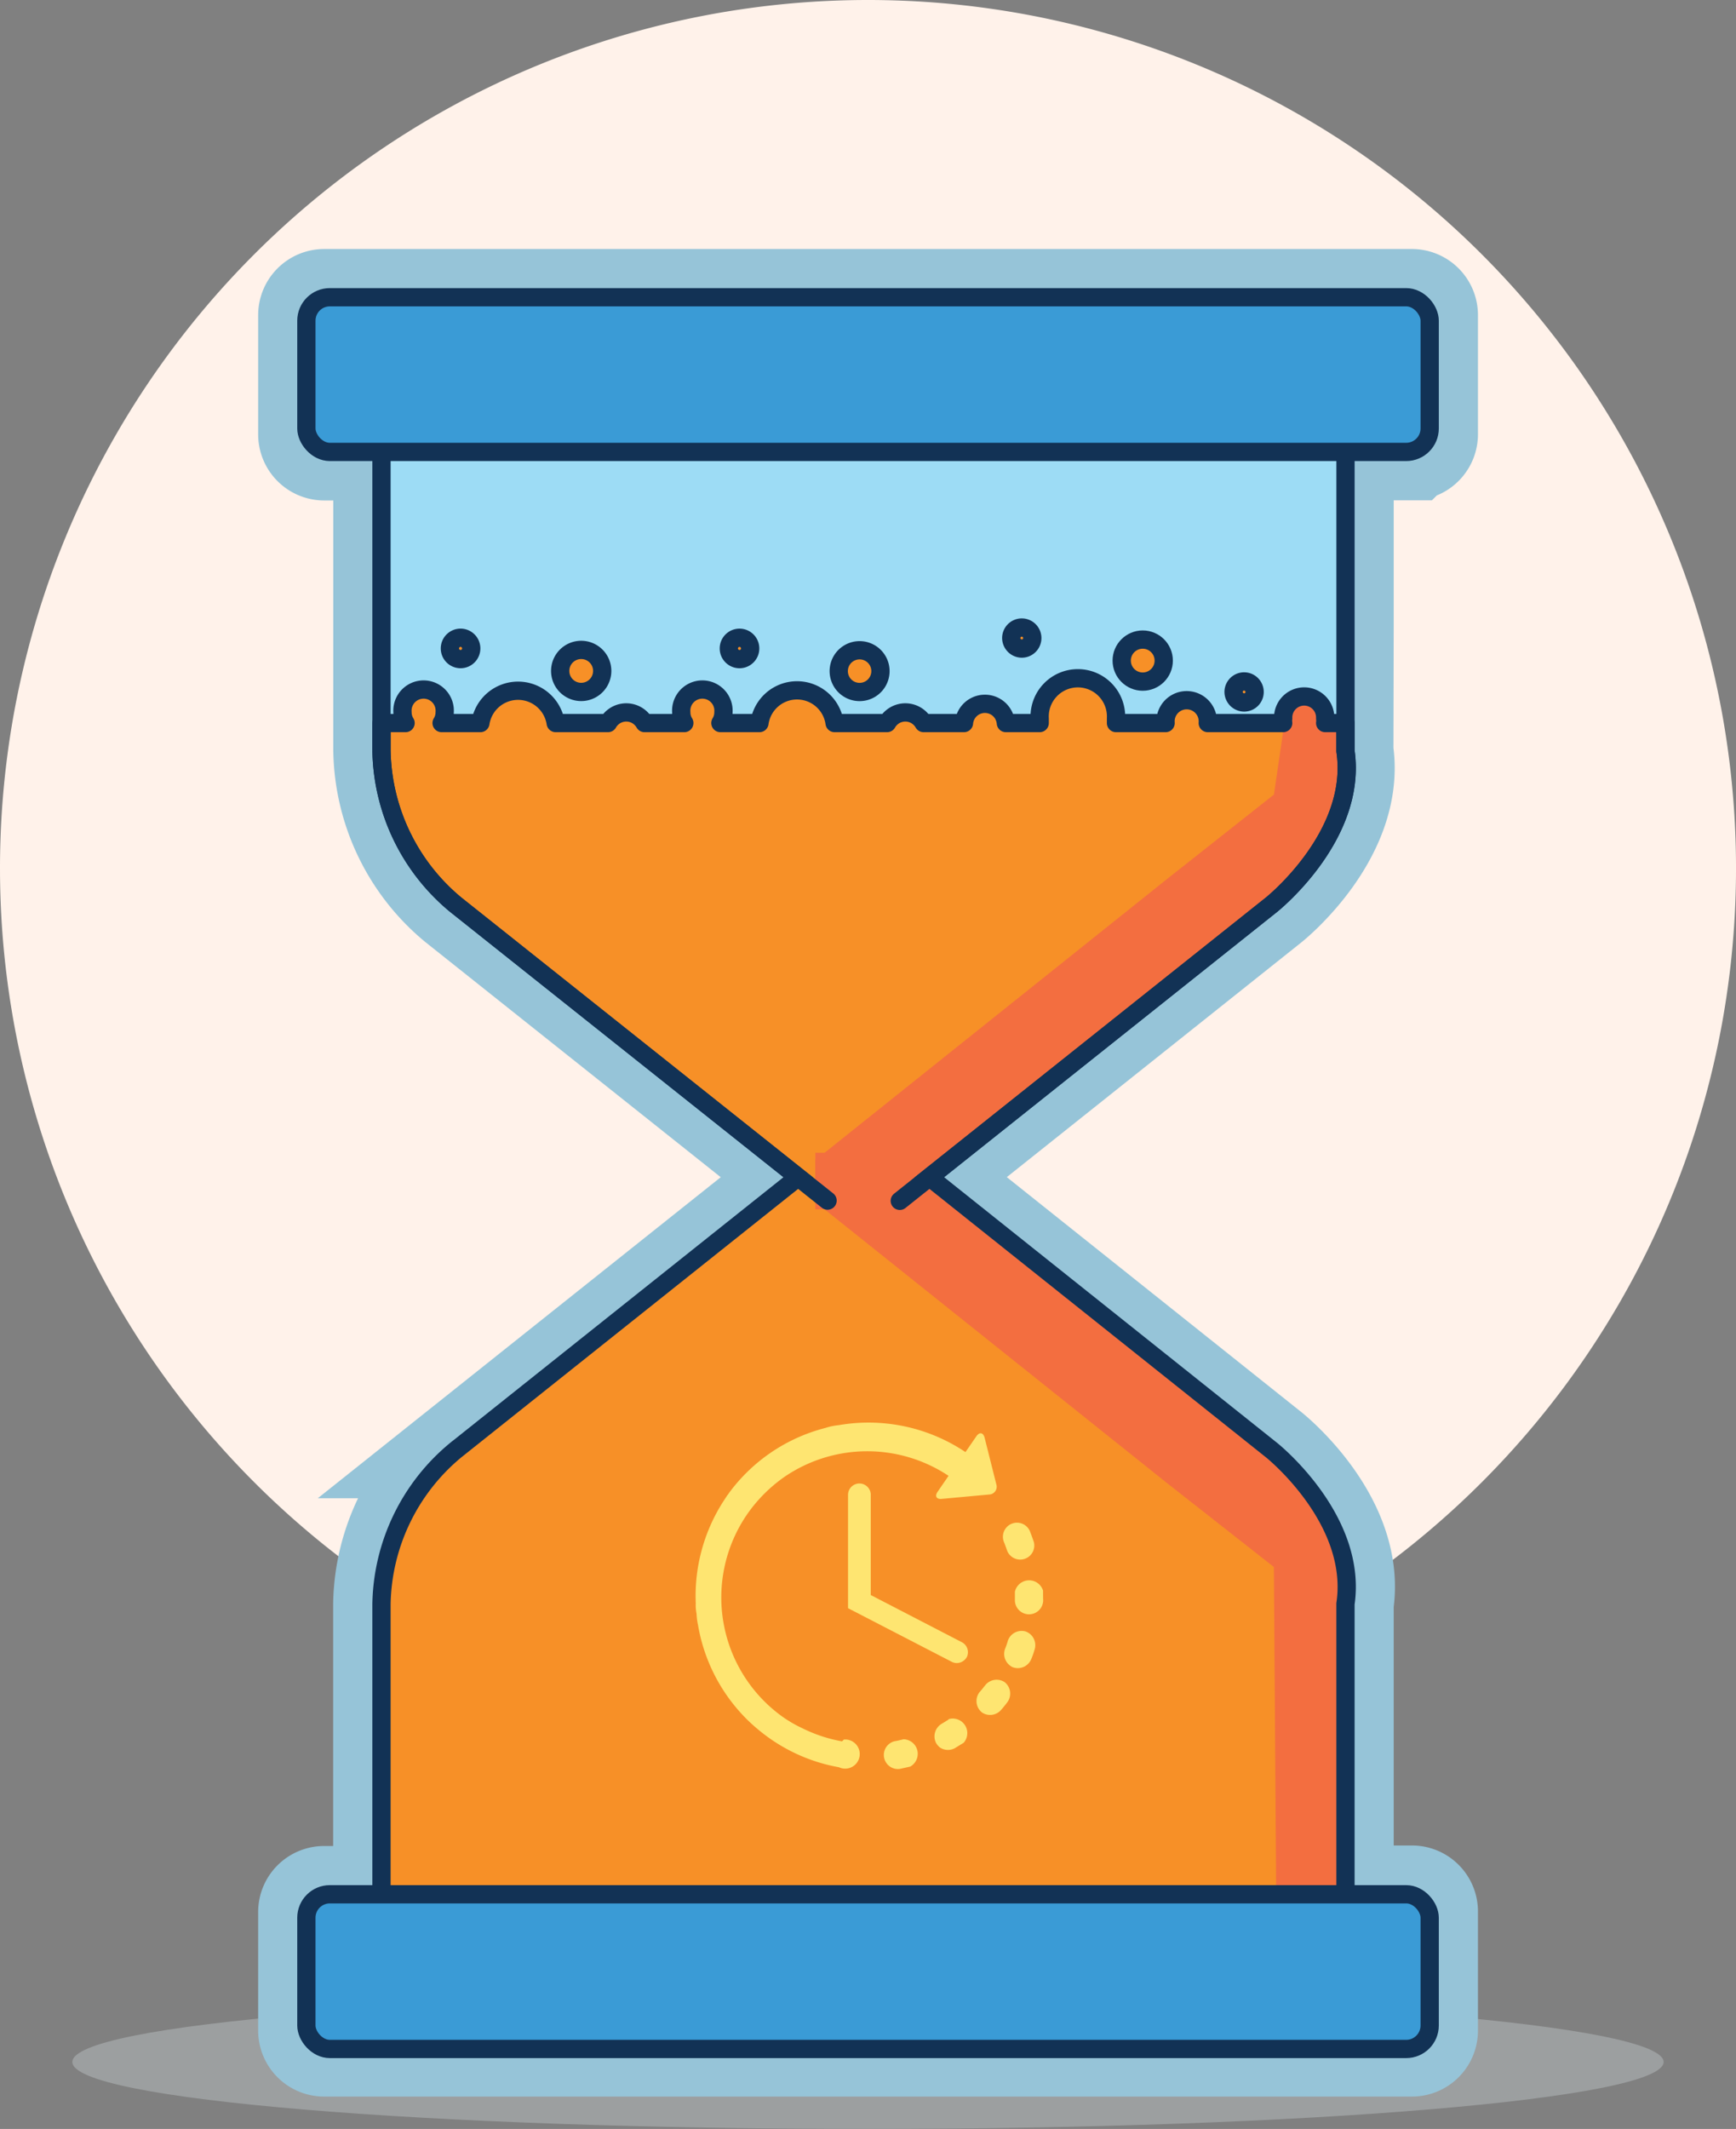
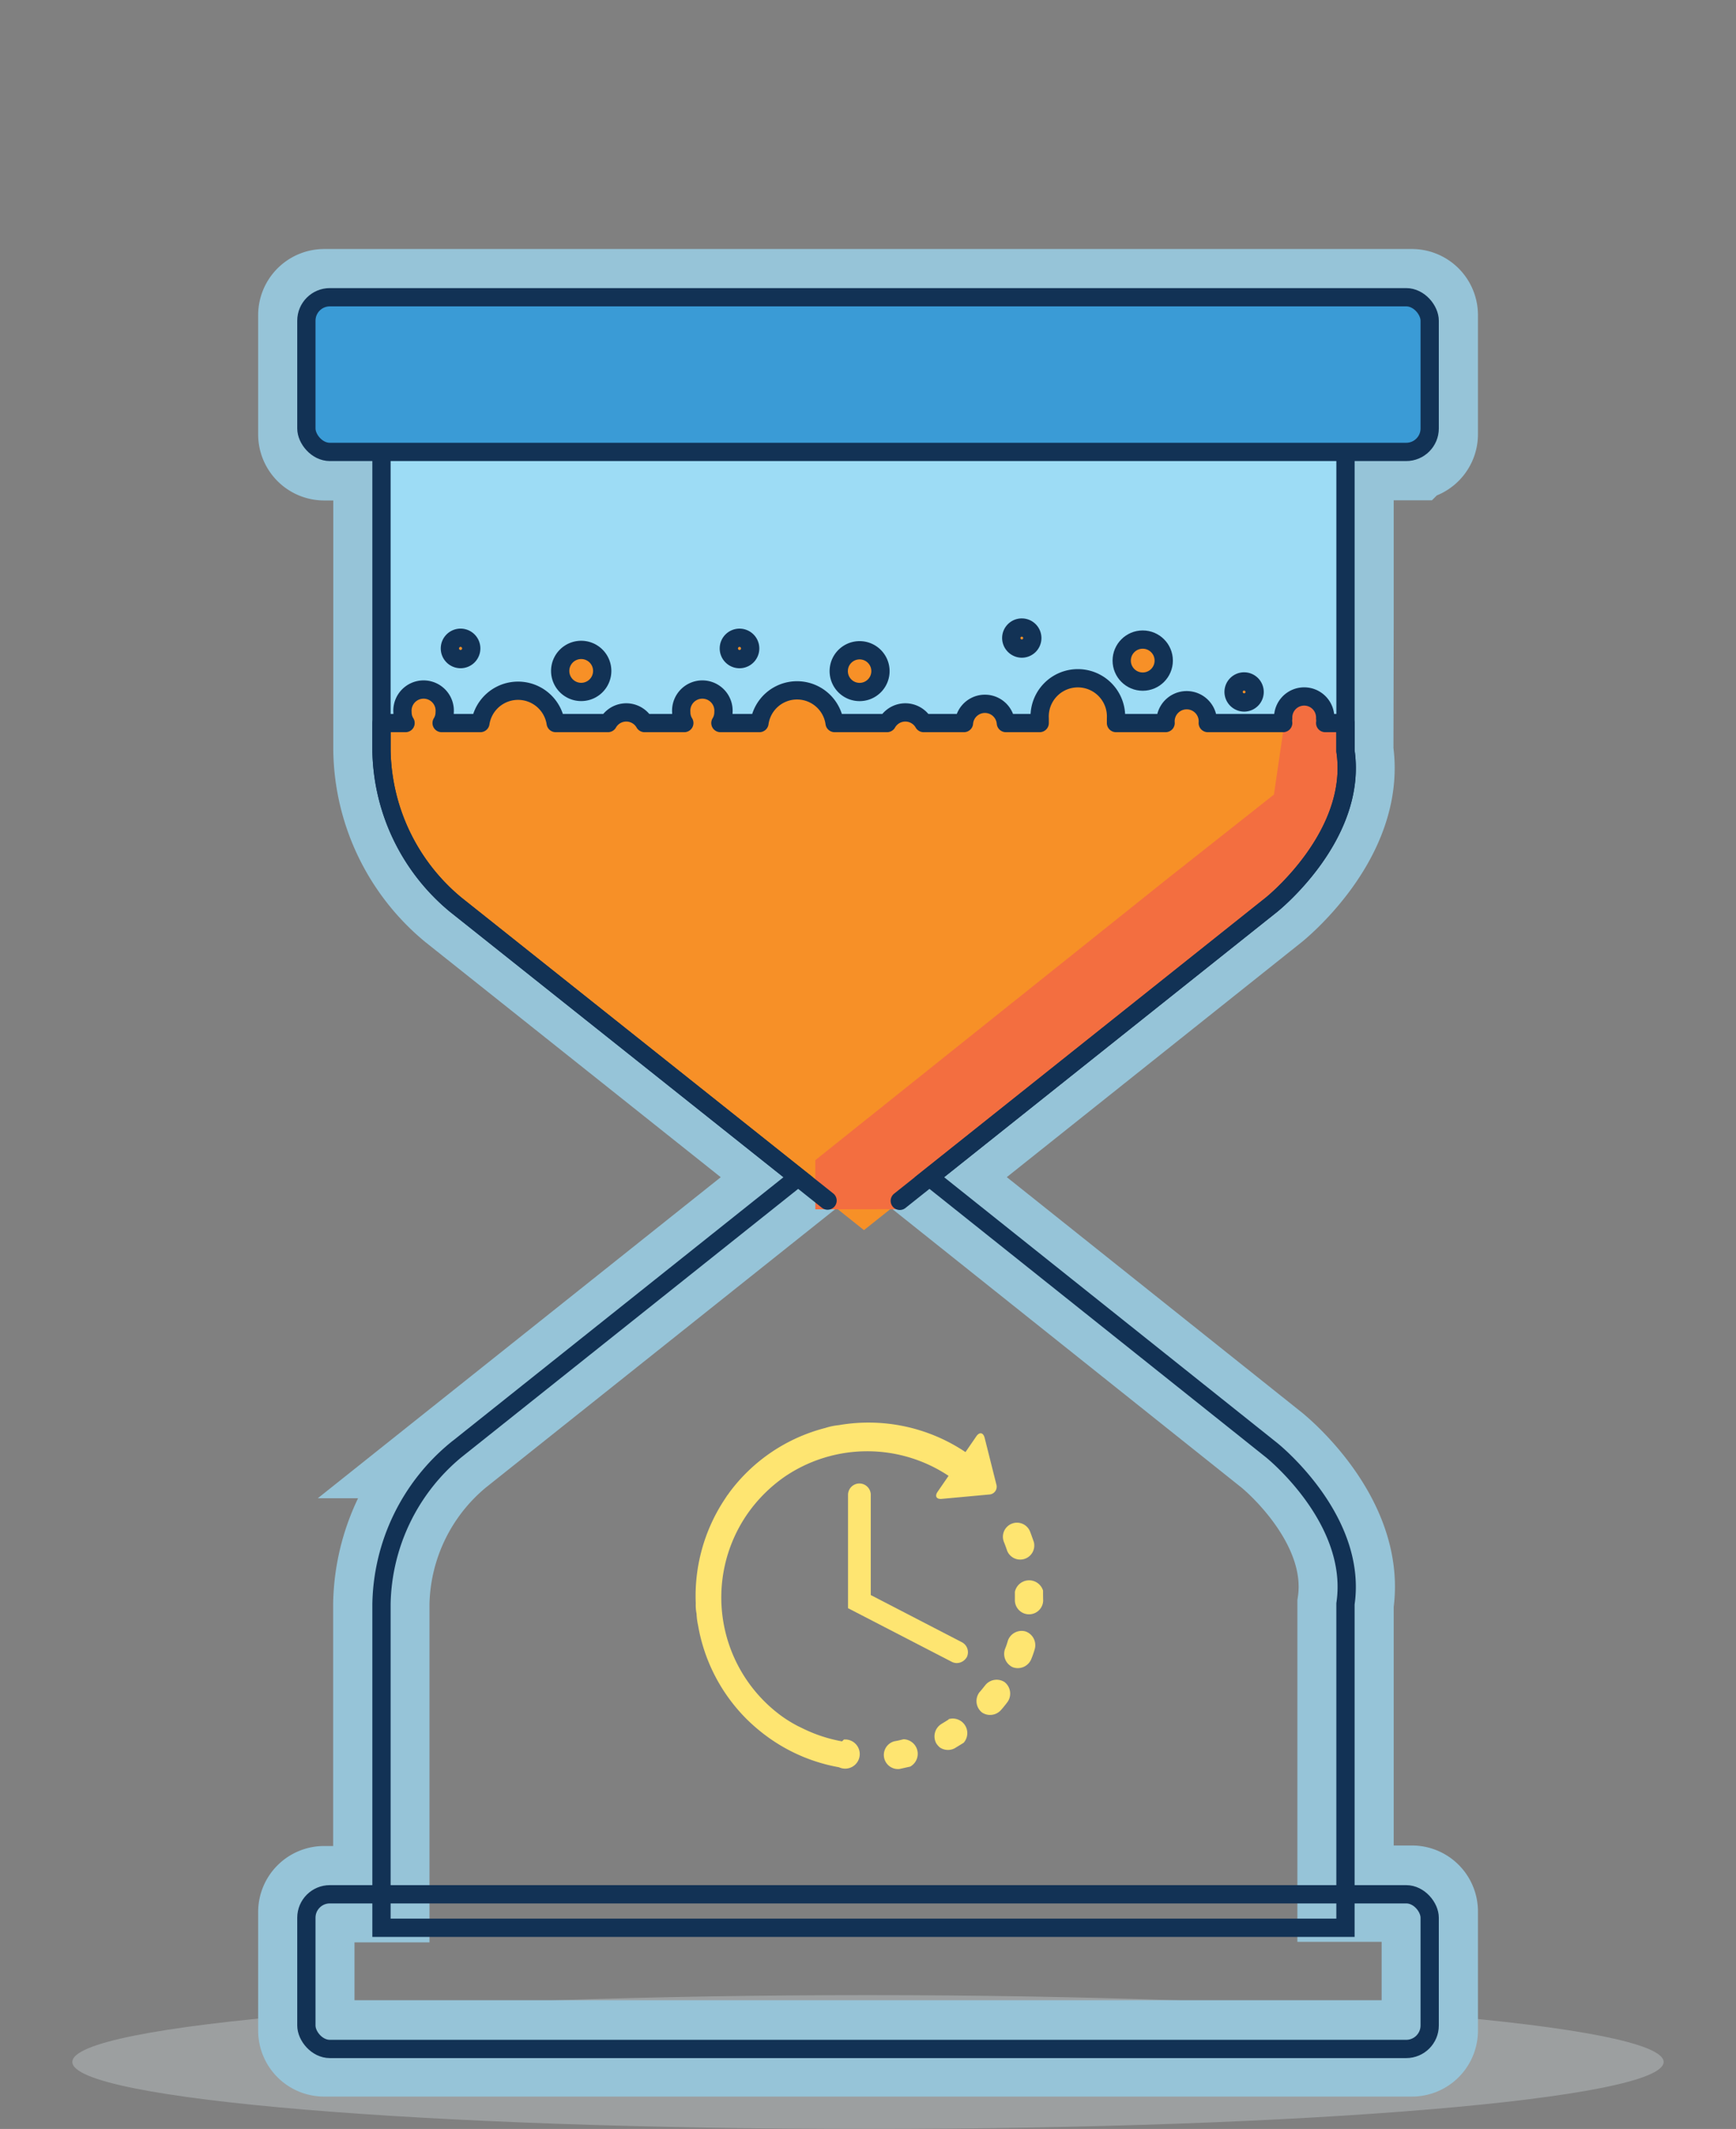
<svg xmlns="http://www.w3.org/2000/svg" width="90.297" height="110.701" viewBox="0 0 90.297 110.701">
  <rect x="0" y="0" width="90.297" height="110.701" fill="#808080" stroke="none" />
  <path d="M71.845 153.72c22.855 0 41.385 1.555 41.385 3.475s-18.53 3.483-41.385 3.483-41.385-1.512-41.385-3.483S49 153.72 71.845 153.72z" transform="translate(-26.697 -49.977)" style="fill:#9c9fa0" />
-   <path d="M70.649 17A45.149 45.149 0 1 1 25.5 62.149 45.149 45.149 0 0 1 70.649 17z" transform="translate(-25.5 -17)" style="fill:#fff2ea" />
  <path d="M100.554 54.366v-8.941h3.455a.933.933 0 0 0 .927-.933V38.3a.933.933 0 0 0-.927-.933H47.426a.933.933 0 0 0-.927.933v6.184a.933.933 0 0 0 .927.949h2.981v15.5a10.624 10.624 0 0 0 3.861 8.021l17.809 14.172-17.813 14.188A10.624 10.624 0 0 0 50.4 105.3v15.108h-2.974a.927.927 0 0 0-.927.9v6.192a.927.927 0 0 0 .927.927h56.583a.927.927 0 0 0 .927-.927v-6.192a.927.927 0 0 0-.927-.927h-3.455V105.3c.652-4.41-3.847-7.99-3.847-7.99L78.915 83.122l17.778-14.163s4.5-3.581 3.847-7.99z" transform="translate(-30.566 -21.914)" style="stroke:#96c4d8;stroke-width:5.01px;fill:none" />
-   <path d="M51.65 135.827v-16.846a10.624 10.624 0 0 1 3.861-7.99L76.746 94.07 98 111s4.5 3.581 3.847 7.99v16.846z" transform="translate(-31.807 -35.589)" style="fill:#f79027" />
  <path d="M0 0h50.141v14.8H0z" transform="translate(19.843 22.84)" style="fill:#9ddcf5" />
  <g transform="translate(19.843 32.635)">
    <path d="M101.791 67.211v-1.423h-1.055a.849.849 0 0 0 0-.242 1.093 1.093 0 1 0-2.184 0 .85.85 0 0 0 0 .242h-3.924a1.1 1.1 0 1 0-2.193 0h-2.58v-.242a1.987 1.987 0 1 0-3.969 0v.242h-1.76a1.093 1.093 0 0 0-2.178 0h-2.1a1.093 1.093 0 0 0-1.9 0h-2.73a1.973 1.973 0 0 0-3.908 0h-2.032a1.046 1.046 0 0 0 .158-.555 1.1 1.1 0 1 0-2.193 0 1.046 1.046 0 0 0 .158.555h-2.069a1.093 1.093 0 0 0-1.9 0h-2.721a1.981 1.981 0 0 0-3.916 0h-2.018a1.046 1.046 0 0 0 .159-.555 1.1 1.1 0 1 0-2.193 0 1.047 1.047 0 0 0 .159.555H51.65v1.422a10.624 10.624 0 0 0 3.861 8.021l21.235 16.925 21.245-16.921s4.452-3.611 3.8-8.025z" transform="translate(-51.65 -60.826)" style="fill:#f79027" />
    <path d="M64.993 63.726a1.093 1.093 0 1 0-1.093-1.077 1.093 1.093 0 0 0 1.093 1.077z" transform="translate(-54.605 -60.381)" style="fill:#f79027" />
    <path d="M56.887 61.818a.555.555 0 1 0-.547-.555.555.555 0 0 0 .547.555z" transform="translate(-52.782 -60.181)" style="fill:#f79027" />
    <path d="M84.115 63.718a1.085 1.085 0 1 0-.784-.3 1.085 1.085 0 0 0 .784.3z" transform="translate(-59.212 -60.371)" style="fill:#f79027" />
    <path d="M76.015 61.819a.555.555 0 1 0-.555-.555.555.555 0 0 0 .555.555z" transform="translate(-57.393 -60.181)" style="fill:#f79027" />
    <circle cx="1.093" cy="1.093" r="1.093" transform="translate(38.502 .622)" style="fill:#f79027" />
    <path d="M95.367 61.1a.547.547 0 1 0-.547-.547.555.555 0 0 0 .547.547z" transform="translate(-62.063 -60.01)" style="fill:#f79027" />
    <path d="M110.607 64.793a.547.547 0 1 0-.547-.547.555.555 0 0 0 .547.547z" transform="translate(-65.739 -60.9)" style="fill:#f79027" />
  </g>
  <path d="m85.647 91.3 16.96-13.552c2.438-1.935 6.594-6.253 6.586-9.364a12.338 12.338 0 0 0-1.366-3.658c-.8-1.016-1.9.341-1.9.341l-.683 4.674L99.7 74.12 81.39 88.751v2.556z" transform="translate(-38.981 -28.425)" style="fill:#f36e40" />
-   <path d="m85.647 96 16.974 13.574c2.438 1.935 6.594 6.245 6.586 9.348l-.272 20.04-3.558-2-.136-19.425-5.541-4.35-18.31-14.631V96z" transform="translate(-38.981 -36.056)" style="fill:#f36e40" />
  <path d="m97.945 99.662-17.793-14.19L97.945 71.3s4.5-3.581 3.847-7.99V47.1H51.65v16.185a10.624 10.624 0 0 0 3.861 8.021L73.32 85.474l-17.809 14.19a10.624 10.624 0 0 0-3.861 7.99V124.5h50.141v-16.844c.653-4.412-3.846-7.994-3.846-7.994z" transform="translate(-31.807 -24.26)" style="stroke:#123255;stroke-width:.95px;fill:none" />
  <g transform="translate(15.936 98.499)">
-     <rect width="58.428" height="8.043" rx="1.22" style="fill:#3a9bd6" />
    <rect width="58.428" height="8.043" rx="1.22" style="stroke:#123255;stroke-width:.95px;fill:none" />
  </g>
  <g transform="translate(15.936 15.456)">
    <rect width="58.428" height="8.043" rx="1.22" style="fill:#3a9bd6" />
    <rect width="58.428" height="8.043" rx="1.22" style="stroke:#123255;stroke-width:.95px;fill:none" />
  </g>
  <g transform="translate(19.843 32.635)">
    <path d="m78.609 90.632 19.334-15.395s4.5-3.581 3.847-7.99v-1.459h-1.055a.85.85 0 0 0 0-.242 1.093 1.093 0 1 0-2.184 0 .85.85 0 0 0 0 .242h-3.923a1.1 1.1 0 1 0-2.193 0h-2.58v-.242a1.987 1.987 0 1 0-3.969 0v.242h-1.76a1.093 1.093 0 0 0-2.178 0h-2.1a1.093 1.093 0 0 0-1.9 0h-2.73a1.973 1.973 0 0 0-3.908 0h-2.032a1.046 1.046 0 0 0 .158-.555 1.1 1.1 0 1 0-2.193 0 1.046 1.046 0 0 0 .158.555h-2.069a1.093 1.093 0 0 0-1.9 0h-2.721a1.981 1.981 0 0 0-3.916 0h-2.018a1.046 1.046 0 0 0 .159-.555 1.1 1.1 0 1 0-2.193 0 1.047 1.047 0 0 0 .159.555H51.65v1.422a10.624 10.624 0 0 0 3.861 8.021L74.852 90.62" transform="translate(-51.65 -60.826)" style="stroke-linecap:round;stroke-linejoin:round;stroke:#123255;stroke-width:.95px;fill:none" />
    <path d="M64.993 63.726a1.093 1.093 0 1 0-1.093-1.077 1.093 1.093 0 0 0 1.093 1.077z" transform="translate(-54.605 -60.381)" style="stroke:#123255;stroke-width:.95px;fill:none" />
    <path d="M56.887 61.818a.555.555 0 1 0-.547-.555.555.555 0 0 0 .547.555z" transform="translate(-52.782 -60.181)" style="stroke:#123255;stroke-width:.95px;fill:none" />
    <path d="M84.115 63.718a1.085 1.085 0 1 0-.784-.3 1.085 1.085 0 0 0 .784.3z" transform="translate(-59.212 -60.371)" style="stroke:#123255;stroke-width:.95px;fill:none" />
    <path d="M76.015 61.819a.555.555 0 1 0-.555-.555.555.555 0 0 0 .555.555z" transform="translate(-57.393 -60.181)" style="stroke:#123255;stroke-width:.95px;fill:none" />
    <circle cx="1.093" cy="1.093" r="1.093" transform="translate(38.502 .622)" style="stroke:#123255;stroke-width:.95px;fill:none" />
    <path d="M95.367 61.1a.547.547 0 1 0-.547-.547.555.555 0 0 0 .547.547z" transform="translate(-62.063 -60.01)" style="stroke:#123255;stroke-width:.95px;fill:none" />
    <path d="M110.607 64.793a.547.547 0 1 0-.547-.547.555.555 0 0 0 .547.547z" transform="translate(-65.739 -60.9)" style="stroke:#123255;stroke-width:.95px;fill:none" />
  </g>
  <path d="M87.094 136.192c-.152.039-.3.075-.455.1a.734.734 0 0 0 .266 1.441l.547-.122a.758.758 0 0 0-.358-1.422z" transform="translate(-40.109 -45.751)" style="fill:#fee571" />
  <path d="M94.48 122.83a.732.732 0 0 0 1.388-.455c-.061-.175-.122-.35-.189-.524a.732.732 0 1 0-1.357.547q.091.23.158.433z" transform="translate(-42.093 -42.192)" style="fill:#fee571" />
  <path d="m90.31 134.81-.394.242a.758.758 0 0 0-.272 1 .872.872 0 0 0 .2.228.758.758 0 0 0 .758.039l.471-.289a.758.758 0 0 0-.813-1.219z" transform="translate(-40.949 -45.409)" style="fill:#fee571" />
  <path d="M96.535 125.833a.758.758 0 0 0-1.465.061v.463a.736.736 0 0 0 1.471 0c-.006-.177-.006-.358-.006-.524z" transform="translate(-42.281 -43.124)" style="fill:#fee571" />
  <path d="M93.91 132.238a.758.758 0 0 0-1.016.152c-.1.122-.189.244-.3.364a.758.758 0 0 0 .083 1.016l.053.045a.758.758 0 0 0 .979-.13c.122-.136.236-.28.35-.433a.758.758 0 0 0-.152-1.014z" transform="translate(-41.645 -44.764)" style="fill:#fee571" />
  <path d="M95.447 128.791a.758.758 0 0 0-.919.478 4.3 4.3 0 0 1-.152.441.758.758 0 0 0 .266.858.547.547 0 0 0 .159.091.758.758 0 0 0 .941-.425 4.929 4.929 0 0 0 .183-.524.758.758 0 0 0-.478-.919z" transform="translate(-42.103 -43.959)" style="fill:#fee571" />
  <path d="M80.8 131.051a7.589 7.589 0 0 1-1.874-.591c-.136-.061-.28-.136-.417-.2a7.292 7.292 0 0 1-.758-.455 7.632 7.632 0 0 1-1.843-10.624 7.815 7.815 0 0 1 1.874-1.867 7.634 7.634 0 0 1 8.559-.069l-.569.827c-.159.228-.061.394.2.372l2.481-.228a.406.406 0 0 0 .372-.53l-.61-2.428c-.075-.272-.266-.3-.425-.075l-.569.827a9.053 9.053 0 0 0-6.594-1.4 3.2 3.2 0 0 0-.691.144 8.992 8.992 0 0 0-4.993 3.353 2.041 2.041 0 0 1-.122.167l-.189.289a9.106 9.106 0 0 0-1.441 5.312 2.275 2.275 0 0 0 .045.555.067.067 0 0 0 0 .039 3.381 3.381 0 0 0 .075.547 9.053 9.053 0 0 0 2.542 4.893 9.6 9.6 0 0 0 1.16.971 9.006 9.006 0 0 0 3.627 1.518.758.758 0 1 0 .258-1.441z" transform="translate(-37.002 -40.504)" style="fill:#fee571" />
  <path d="M84.221 118.66a.591.591 0 0 0-.591.591v5.893l5.387 2.784a.583.583 0 0 0 .272.069.61.61 0 0 0 .524-.319.585.585 0 0 0-.25-.758l-4.751-2.459v-5.171a.591.591 0 0 0-.591-.63z" transform="translate(-39.52 -41.521)" style="fill:#fee571" />
</svg>